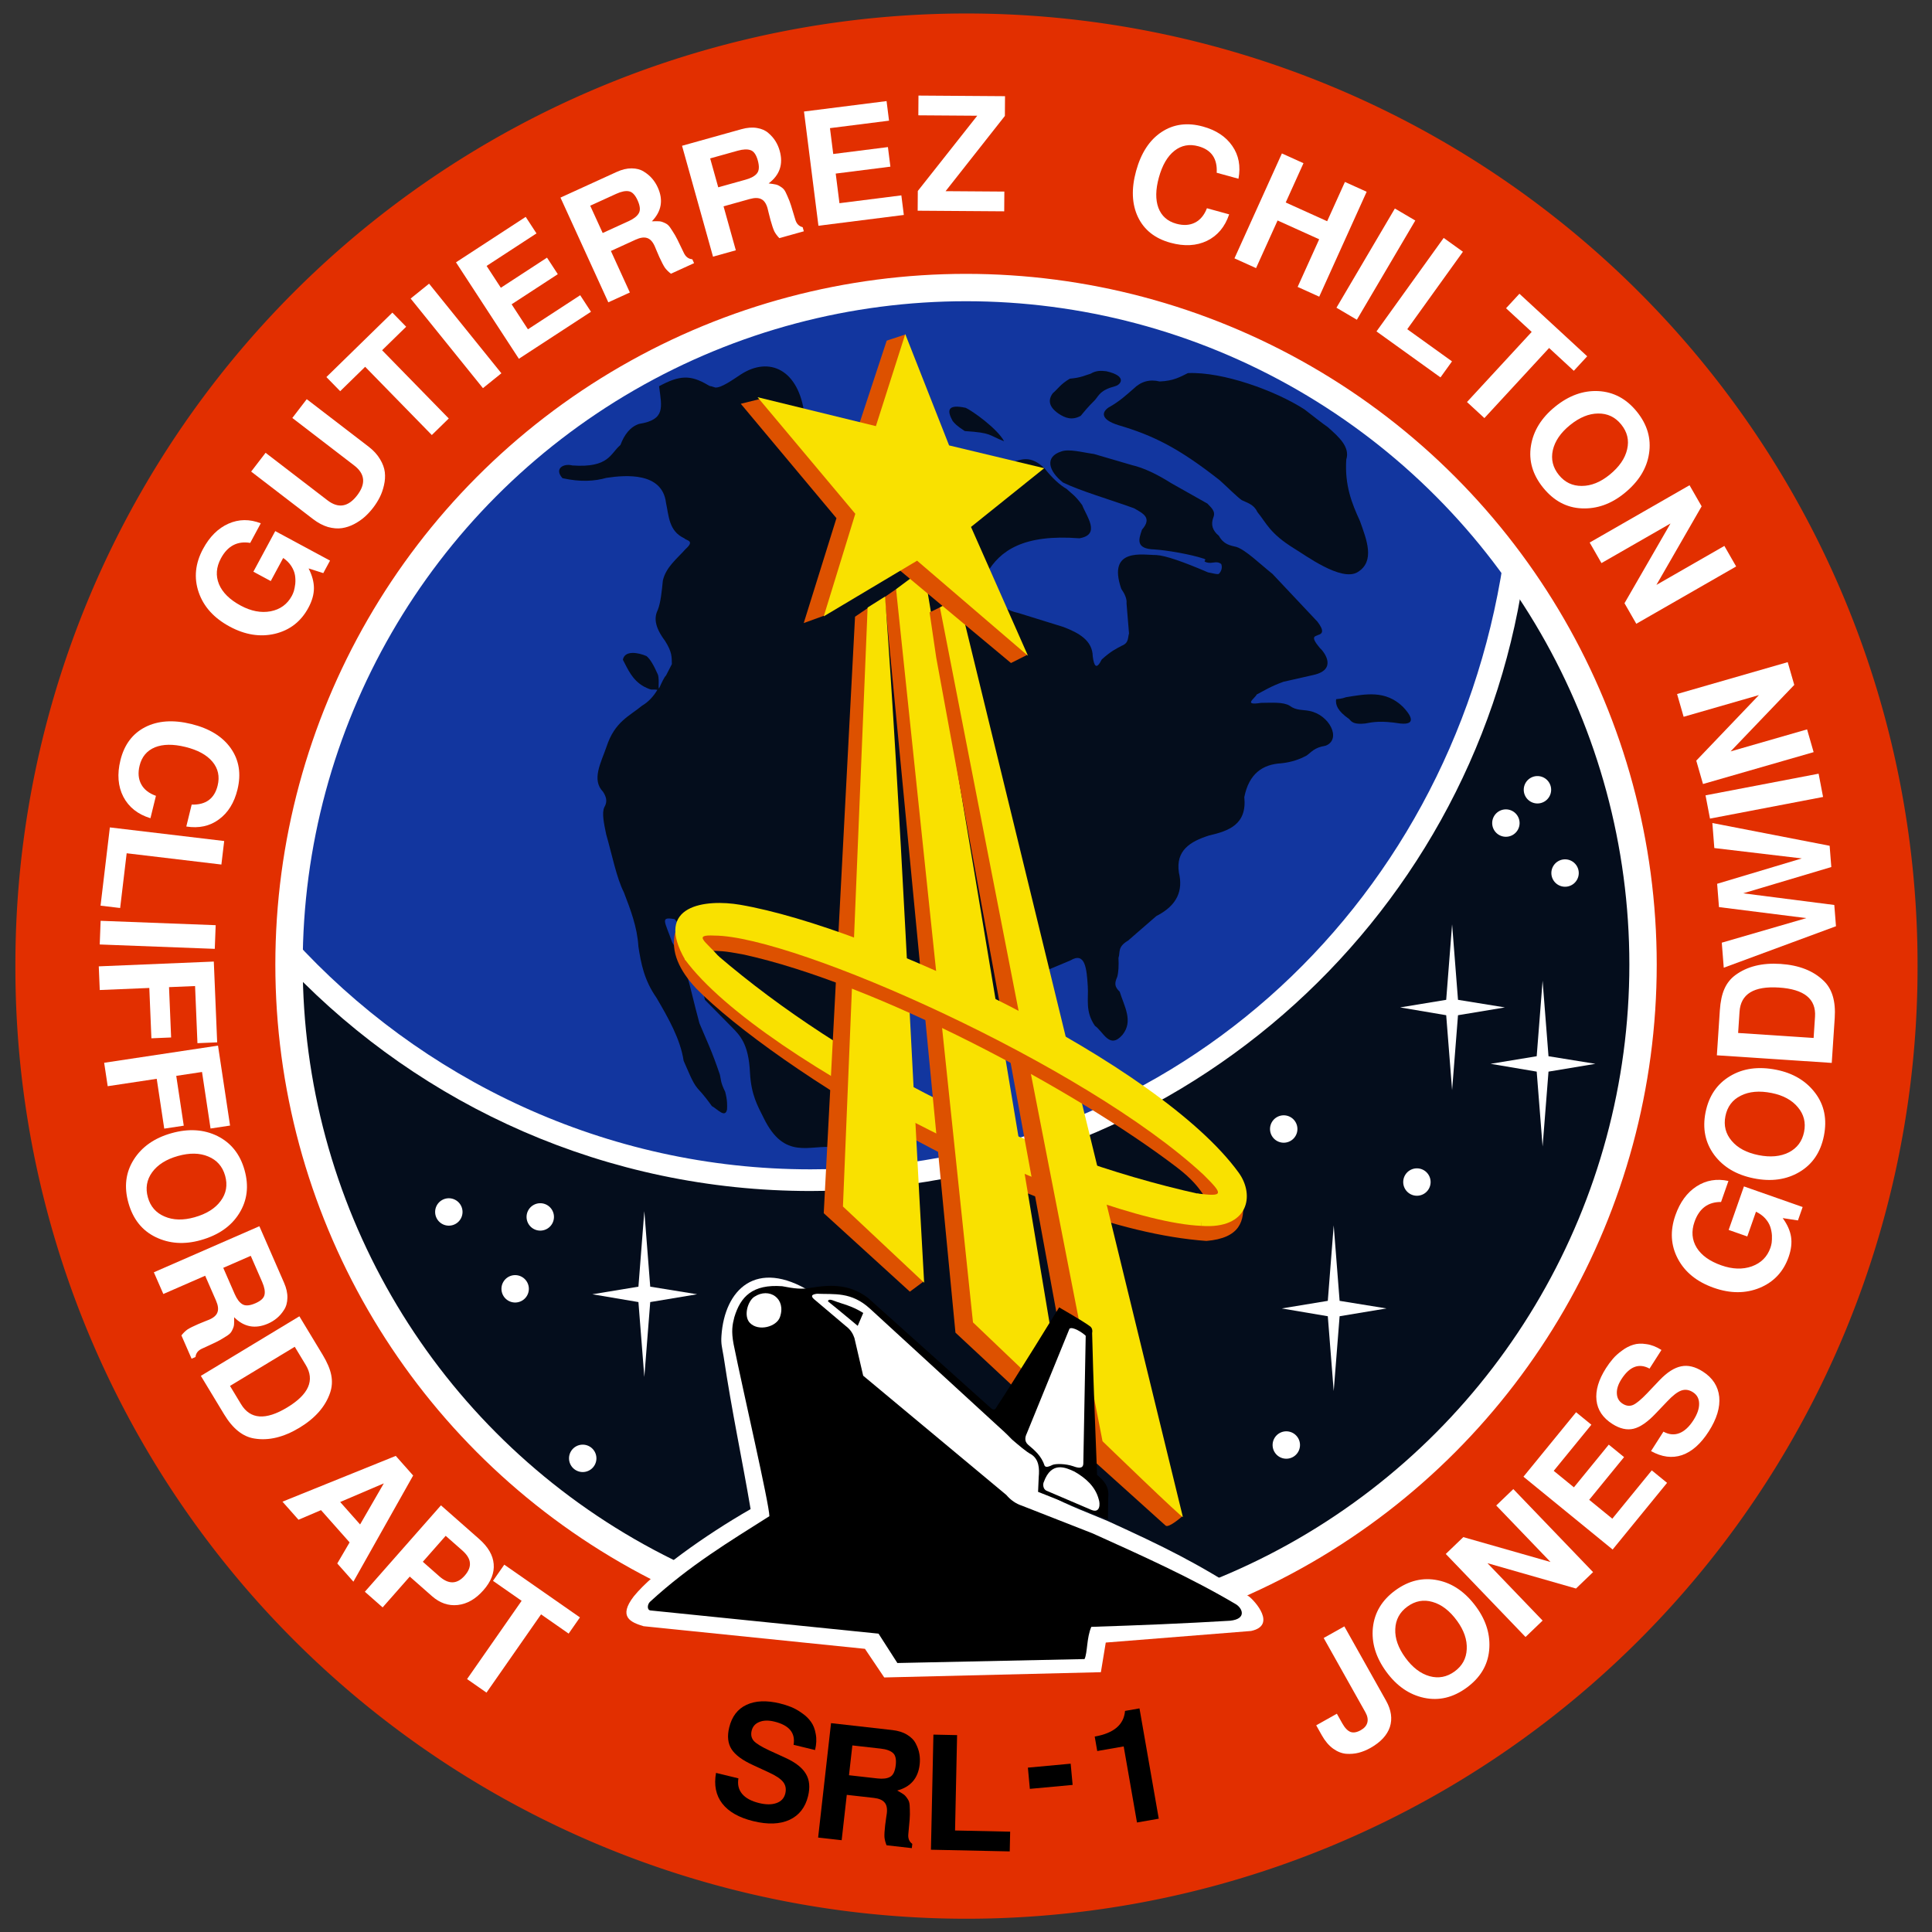
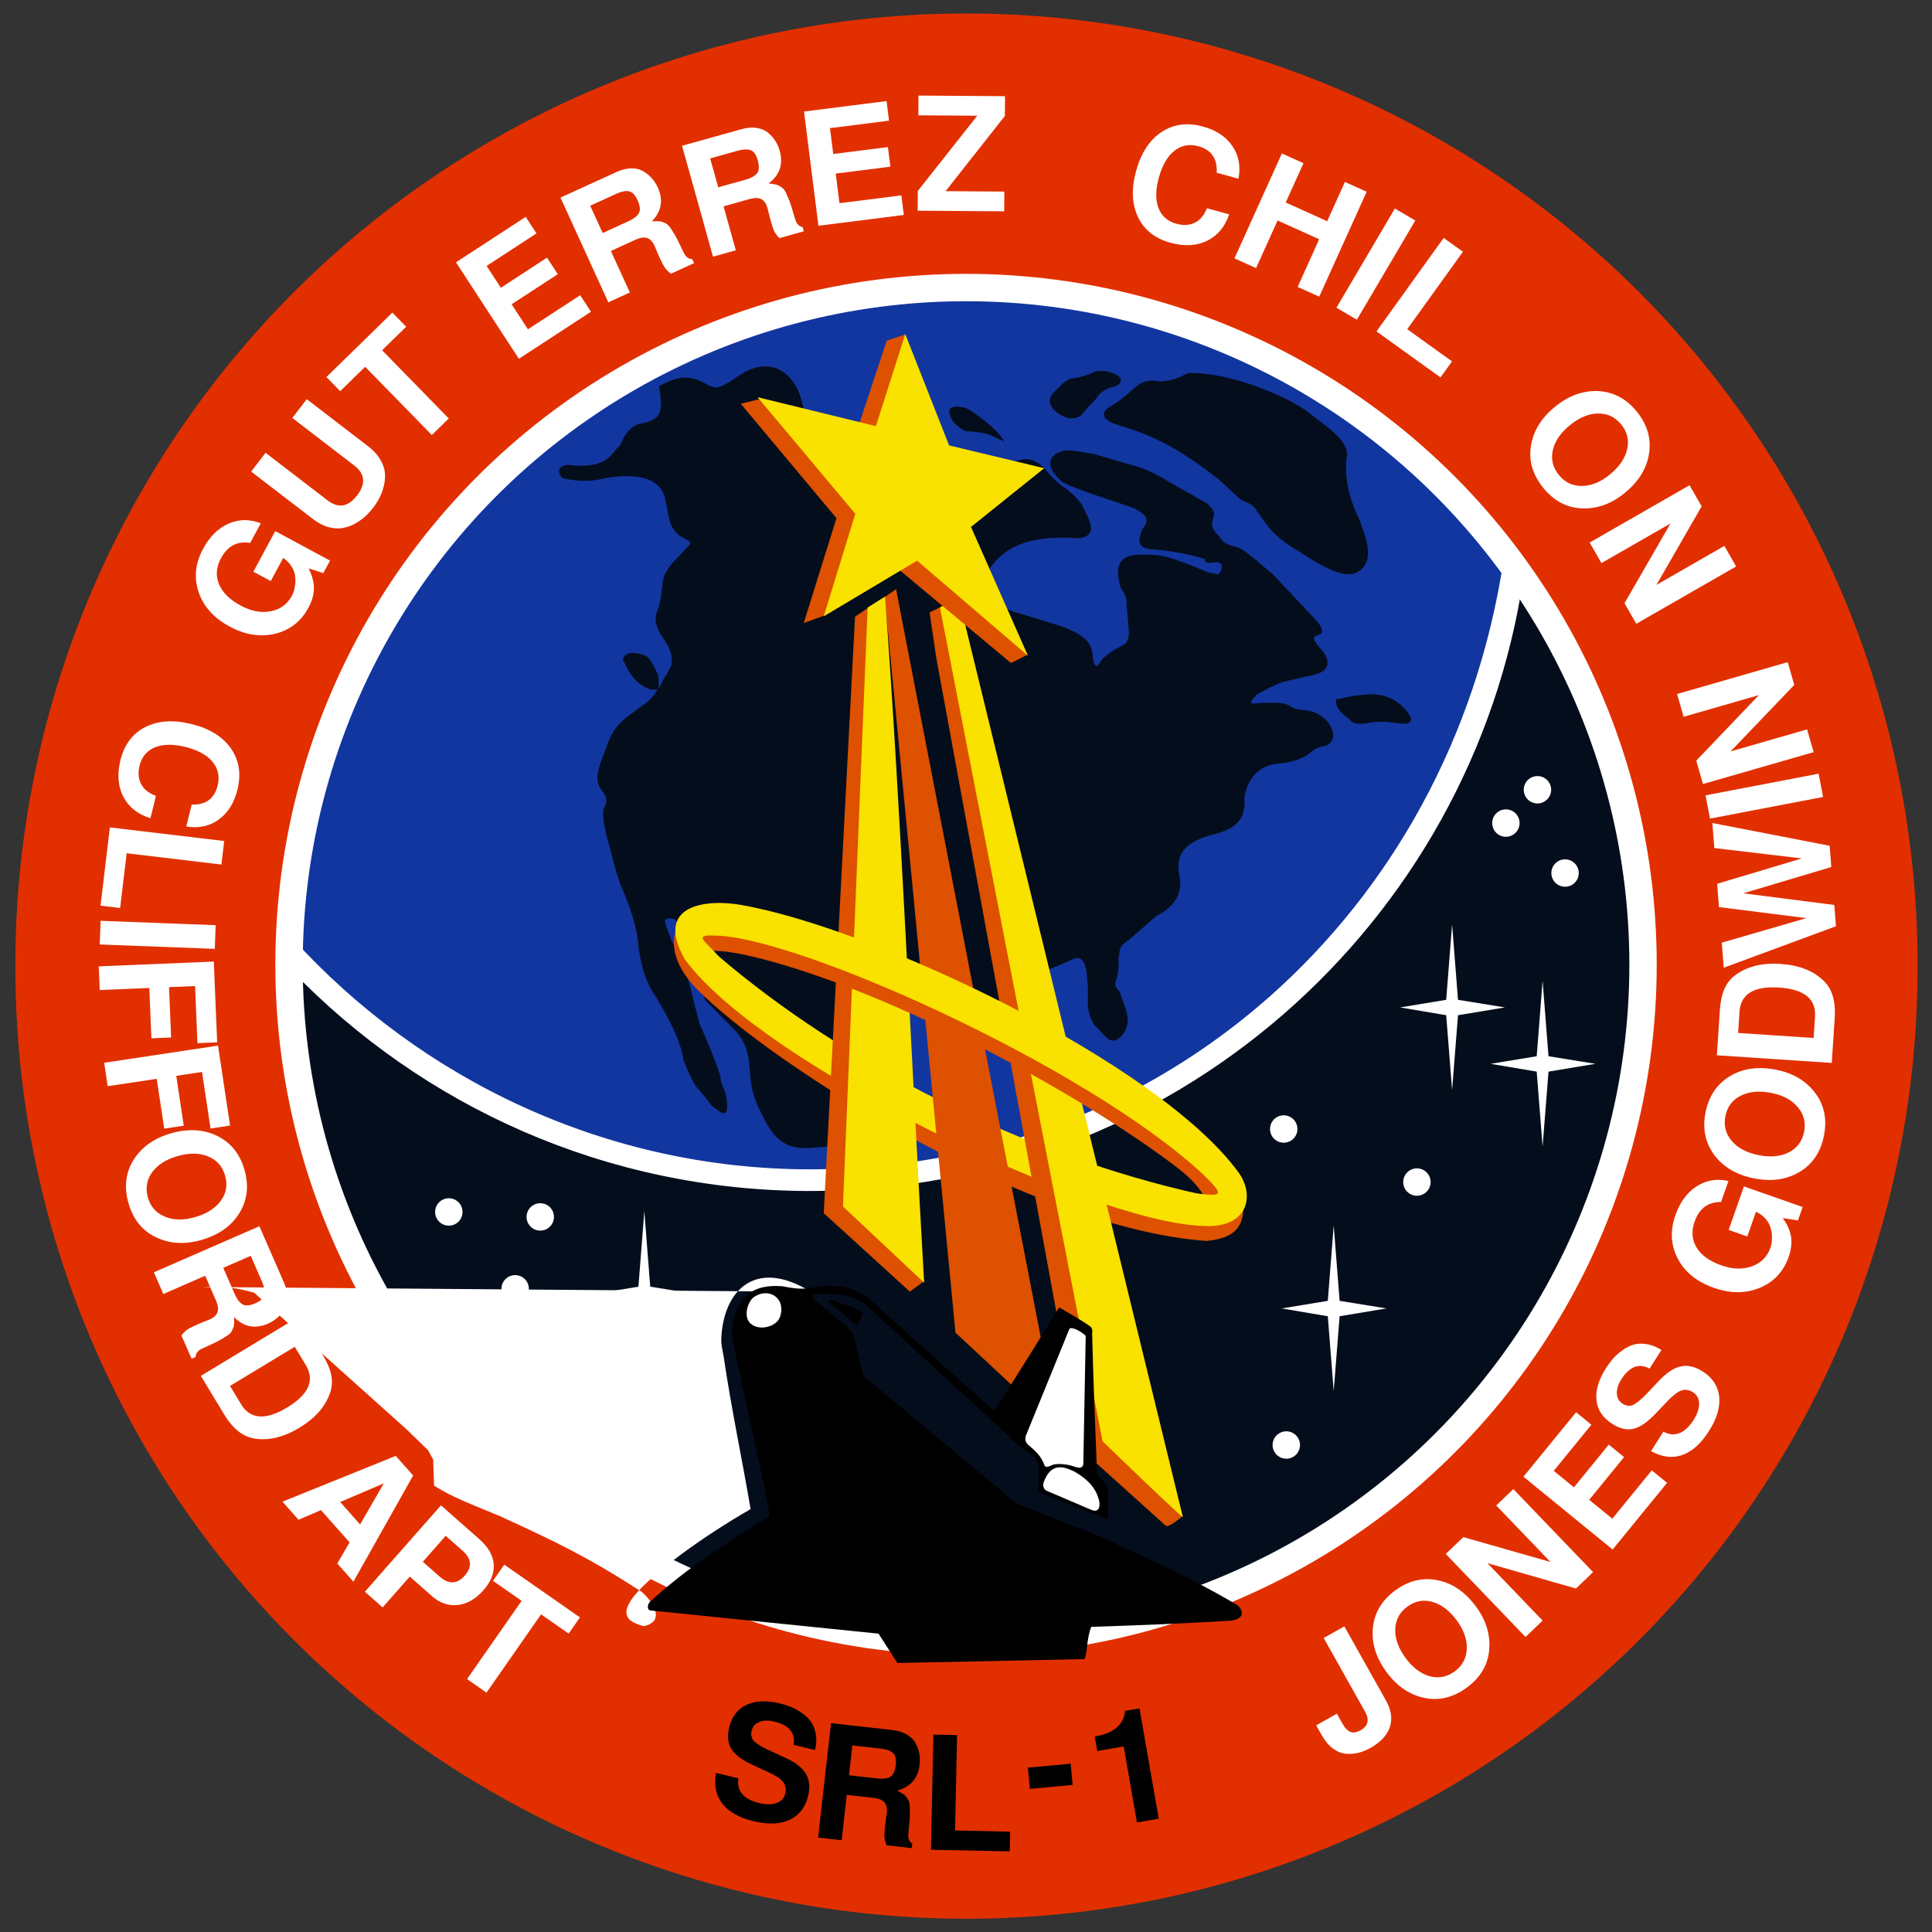
<svg xmlns="http://www.w3.org/2000/svg" xmlns:xlink="http://www.w3.org/1999/xlink" id="svg2" height="1200" width="1200" version="1.1">
  <rect width="100%" height="100%" fill="#333333" stroke="none" />
  <title id="title1557">STS-59 crew insignia</title>
  <g style="display:inline;stroke:none" id="layer2" transform="matrix(1.078,0,0,1.078,227.698,55.56)">
    <path transform="matrix(1.426,0,0,1.426,-157.536,-223.482)" style="fill:#e22f00;fill-opacity:1;stroke:none;stroke-width:0.561;stroke-linecap:butt;stroke-linejoin:round;stroke-miterlimit:4;stroke-dasharray:none;stroke-dashoffset:0;stroke-opacity:1" id="path4179" d="m 737.143,510.934 a 384.286,384.286 0 1 1 -768.571,0 384.286,384.286 0 1 1 768.571,0 z" />
    <path style="fill:#040d1c;fill-opacity:1;fill-rule:evenodd;stroke:none" id="path3910" transform="translate(-234.636,-70.845)" d="m 971.429,573.557 a 391.429,391.429 0 1 1 -782.857,0 391.429,391.429 0 1 1 782.857,0 z" />
    <path style="fill:#12369f;fill-opacity:1;fill-rule:evenodd;stroke:none;stroke-opacity:1" id="path3908" transform="translate(-228.921,-67.988)" d="M 886.914,346.373 C 823.108,724.681 396.408,784.044 183.848,564.566 191.739,234.963 638.263,11.649 886.914,346.373 Z" />
    <path style="fill:#040d1c;fill-opacity:1;stroke:none" id="path4251" d="m 401.25,226.469 c -8.375,-6.654 -10.631,-14.738 -1.071,-17.857 4.493,-1.703 12.26,0.522 18.929,1.429 l 21.964,6.429 c 6.541,1.534 14.055,5.014 22.5,10.357 l 20.893,11.786 c 2.1,2.315 4.927,4.358 3.393,8.036 -1.493,3.978 -0.531,7.51 3.214,10.536 2.755,5.015 6.502,5.564 10.179,6.429 5.411,1.819 13.588,9.859 20.714,15.536 l 25.893,27.5 c 4.115,5.414 2.845,6.981 0.357,7.679 -1.596,0.902 -4.764,0.527 0.893,7.321 3.098,2.82 10.115,12.673 -3.571,15.714 l -17.321,3.929 c -7.629,2.799 -10.795,4.96 -15.357,7.321 -0.918,2.191 -8.253,6.521 2.5,4.821 6.044,-0.032 12.642,-0.618 16.429,1.607 3.81,2.919 7.619,2.241 11.429,3.036 11.637,2.264 18.599,16.297 9.464,20 -6.912,1.189 -8.106,3.648 -11.071,5.714 -3.897,2.078 -8.379,3.806 -14.643,4.464 -10.781,0.616 -18.552,6.011 -21.25,19.464 1.604,15.771 -8.853,19.48 -20.357,22.143 -10.784,3.432 -19.27,8.566 -17.321,21.429 2.4,10.074 -0.696,18.73 -13.036,25 l -16.25,14.107 c -6.295,3.704 -4.402,6.726 -5.536,10 0.218,4.544 0.019,8.253 -0.714,10.893 -1.579,3.607 -1.692,5.604 1.429,8.571 2.571,8.376 7.977,16.893 1.607,24.821 -7.518,8.633 -10.959,-1.754 -15.893,-5.179 -5.71,-8.283 -3.63,-15.268 -4.107,-22.679 -0.652,-10.205 -1.434,-20.157 -10,-15 l -14.464,6.071 -14.643,25.893 -75.714,-24.286 -31.429,100 c -13.808,-1.735 -28.471,7.872 -40.536,-16.964 -3.439,-6.915 -7.175,-13.184 -7.857,-26.071 -0.769,-16.607 -5.805,-21.479 -10.545,-26.294 l -15.401,-15.623 c 0,0 -8.191,-36.216 -17.445,-46.494 -8.602,-1.527 -5.748,0.996 -1.415,13.411 8.751,13.677 9.165,22.537 15.699,46.606 3.782,9.076 7.132,15.776 11.786,29.643 0.687,2.819 0.187,3.976 3.036,9.821 1.287,4.942 1.179,7.561 1.071,10.179 -1.091,5.186 -5.49,-0.209 -8.75,-1.964 -2.116,-2.927 -4.238,-5.857 -8.214,-10.179 -3.037,-3.507 -5.437,-10.194 -8.036,-15.893 -1.896,-12.447 -8.683,-24.449 -15.714,-36.429 -7.088,-10.124 -8.875,-19.807 -10.357,-29.464 -0.645,-11.032 -4.488,-21.15 -8.393,-31.25 -4.153,-8.09 -6.876,-21.9 -10.179,-33.393 -1.249,-6.071 -2.6,-12.243 -1.071,-15.536 2.114,-3.564 0.929,-6.304 -0.714,-8.929 -6.763,-6.945 -1.217,-16.688 1.964,-25.893 4.743,-14.573 13.13,-17.609 20.536,-23.75 3.629,-2.103 6.642,-5.446 8.793,-9.092 -3.765,-0.701 -2.215,0.921 -7.9,-1.979 -6.624,-3.801 -8.99,-9.731 -11.964,-15.357 0.952,-5.52 8.685,-4.274 13.571,-2.143 2.202,1.664 4.405,5.733 6.607,10.714 1.09,3.303 -0.328,10.286 1.079,7.041 0.787,-1.814 2.746,-5.974 3.564,-6.505 l 3.393,-6.607 c -0.126,-4.081 0.262,-6.723 -3.929,-13.393 -6.402,-8.529 -6.215,-13.762 -4.107,-18.036 1.571,-4.048 2.216,-10.413 2.857,-16.786 1.855,-7.79 8.1,-12.446 13.036,-18.036 5.564,-4.984 0.689,-4.749 -0.714,-6.25 -8.905,-4.148 -8.863,-12.771 -10.536,-20.536 -2.17,-17.54 -22.973,-16.004 -34.286,-14.286 -6.819,1.897 -14.745,2.549 -25.357,0.179 -4.899,-5.423 0.491,-8.674 5.714,-7.321 21.23,1.489 21.822,-6.9 27.679,-11.786 2.266,-6.006 5.596,-10.416 10.714,-12.143 15.286,-2.491 13.148,-9.338 11.565,-21.732 11.764,-6.351 18.052,-6.639 27.979,-0.78 2.45,1.392 0,0 4.367,1.528 3.412,0.312 9.634,-4.166 14.791,-7.554 16.404,-10.626 33.433,-2.788 36.655,23.359 l 118.571,27.679 c 5.92,-1.952 11.603,-4.947 19.821,3.214 4.226,5.33 8.452,9.312 12.679,11.786 2.782,2.643 4.85,3.618 8.929,9.286 2.455,6.439 10.899,17.018 -1.607,19.107 -32.278,-2.464 -45.71,7.033 -53.393,20.179 5.338,7.955 2.742,19.547 18.214,22.857 l 25.893,8.036 c 9.11,3.472 16.801,7.841 16.964,16.964 0.732,5.568 2.079,8.058 5.179,1.786 5.452,-4.919 8.26,-6.135 11.429,-7.857 4.298,-1.664 3.493,-4.603 4.286,-7.143 l -1.429,-17.321 c 0.29,-2.537 -0.949,-5.38 -3.036,-8.393 -8.293,-24.039 12.883,-19.395 20.179,-19.464 5.374,0.289 15.884,4.002 29.821,10 1.868,0.259 5.698,1.459 6.321,0.771 2.609,-2.88 1.245,-5.621 1.245,-5.621 -3.035,-2.197 -5.056,0.195 -8.603,-0.975 -2.566,-0.855 1.078,-1.273 -1.429,-2.089 -8.127,-2.647 -21.551,-4.877 -28.427,-5.3 -11.104,-0.383 -9.035,-5.94 -7.143,-11.429 6.153,-6.995 0.252,-9.469 -4.643,-12.321 -13.631,-4.94 -30.709,-9.881 -40.893,-14.821 z" />
    <path style="fill:#dd5100;fill-opacity:1;stroke:none" id="path3814" d="m 177.787,485.667 c -2.706,11.294 2.468,21.982 12.122,32.325 44.764,45.357 192.91,138.259 293.954,145.462 19.444,-1.6 22.29,-11.499 20.961,-23.486 L 433.961,639.43 199.643,512.362 Z" />
    <g style="stroke:none" id="g3928" transform="translate(-7.071,-7.071)">
      <path style="font-style:normal;font-variant:normal;font-weight:bold;font-stretch:normal;font-size:91px;line-height:125%;font-family:FreeSans;-inkscape-font-specification:'FreeSans Bold';text-align:center;letter-spacing:0px;word-spacing:0px;text-anchor:middle;fill:#ffffff;fill-opacity:1;stroke:none" id="path3876" d="m -59.976,268.343 c -7.4,-1.23 -13.027,1.734 -16.883,8.891 -2.733,5.074 -3.102,10.044 -1.106,14.909 2.025,4.812 6.189,8.915 12.491,12.31 5.982,3.222 11.73,4.32 17.244,3.294 5.543,-1.08 9.624,-4.05 12.242,-8.91 0.403,-0.748 0.783,-1.645 1.141,-2.693 0.333,-1.13 0.606,-2.533 0.82,-4.209 0.161,-1.705 0.103,-3.39 -0.172,-5.054 -0.275,-1.664 -0.969,-3.382 -2.082,-5.153 -1.167,-1.8 -2.734,-3.368 -4.702,-4.703 l -7.164,13.299 -10.014,-5.394 12.602,-23.394 31.566,17.003 -3.884,7.21 -8.468,-2.701 c 2.05,3.998 3.074,7.789 3.074,11.372 -5.94e-4,3.583 -1.065,7.351 -3.194,11.303 -4.258,7.905 -10.667,12.894 -19.226,14.968 -8.53,2.02 -17.229,0.642 -26.095,-4.134 -9.08,-4.891 -15.041,-11.478 -17.883,-19.762 -2.842,-8.284 -2.004,-16.619 2.512,-25.004 3.798,-7.05 8.682,-11.896 14.652,-14.537 5.971,-2.641 12.175,-2.71 18.613,-0.207 l -6.085,11.296" />
      <path style="font-style:normal;font-variant:normal;font-weight:bold;font-stretch:normal;font-size:91px;line-height:125%;font-family:FreeSans;-inkscape-font-specification:'FreeSans Bold';text-align:center;letter-spacing:0px;word-spacing:0px;text-anchor:middle;fill:#ffffff;fill-opacity:1;stroke:none" id="path3878" d="m 14.615,242.111 c -1.03,2.039 -2.284,4.021 -3.762,5.946 -1.478,1.925 -3.087,3.672 -4.828,5.242 -1.704,1.522 -3.728,2.913 -6.072,4.172 -2.307,1.212 -4.67,1.998 -7.089,2.359 -2.419,0.361 -5.086,0.149 -8.001,-0.637 -2.927,-0.87 -5.809,-2.395 -8.648,-4.575 l -35.656,-27.377 8.313,-10.827 35.656,27.377 c 6.255,4.803 11.951,3.86 17.086,-2.828 5.136,-6.688 4.576,-12.434 -1.68,-17.237 l -35.656,-27.377 8.313,-10.827 35.656,27.377 c 2.839,2.18 5.038,4.595 6.598,7.246 1.548,2.566 2.461,5.064 2.736,7.493 0.276,2.43 0.108,4.94 -0.504,7.53 -0.575,2.542 -1.396,4.856 -2.463,6.943" />
      <path style="font-style:normal;font-variant:normal;font-weight:bold;font-stretch:normal;font-size:91px;line-height:125%;font-family:FreeSans;-inkscape-font-specification:'FreeSans Bold';text-align:center;letter-spacing:0px;word-spacing:0px;text-anchor:middle;fill:#ffffff;fill-opacity:1;stroke:none" id="path3880" d="m 16.007,157.331 38.408,39.317 -9.764,9.538 -38.408,-39.317 -14.386,14.053 -7.949,-8.137 38.016,-37.136 7.949,8.137 -13.865,13.545" />
-       <path style="font-style:normal;font-variant:normal;font-weight:bold;font-stretch:normal;font-size:91px;line-height:125%;font-family:FreeSans;-inkscape-font-specification:'FreeSans Bold';text-align:center;letter-spacing:0px;word-spacing:0px;text-anchor:middle;fill:#ffffff;fill-opacity:1;stroke:none" id="path3882" d="m 43.074,118.975 41.659,51.628 -10.623,8.572 -41.659,-51.628 10.623,-8.572" />
      <path style="font-style:normal;font-variant:normal;font-weight:bold;font-stretch:normal;font-size:91px;line-height:125%;font-family:FreeSans;-inkscape-font-specification:'FreeSans Bold';text-align:center;letter-spacing:0px;word-spacing:0px;text-anchor:middle;fill:#ffffff;fill-opacity:1;stroke:none" id="path3884" d="m 90.637,130.858 9.395,14.406 30.109,-19.634 6.213,9.528 -41.542,27.09 -36.237,-55.568 40.17,-26.196 6.213,9.528 -28.737,18.74 8.202,12.577 26.602,-17.348 6.213,9.528 -26.602,17.348" />
      <path style="font-style:normal;font-variant:normal;font-weight:bold;font-stretch:normal;font-size:91px;line-height:125%;font-family:FreeSans;-inkscape-font-specification:'FreeSans Bold';text-align:center;letter-spacing:0px;word-spacing:0px;text-anchor:middle;fill:#ffffff;fill-opacity:1;stroke:none" id="path3886" d="m 175.798,103.762 c -0.756,-1.655 -1.321,-2.965 -1.694,-3.928 -0.373,-0.963 -0.724,-1.804 -1.051,-2.521 -1.159,-2.538 -2.598,-4.082 -4.316,-4.631 -1.743,-0.604 -3.967,-0.289 -6.671,0.946 l -14.237,6.503 10.926,23.922 -12.416,5.671 -27.56,-60.343 32.365,-14.782 c 3.09,-1.411 5.979,-2.097 8.665,-2.057 2.741,0.015 5.055,0.626 6.94,1.833 1.94,1.181 3.562,2.542 4.865,4.081 1.278,1.484 2.345,3.164 3.202,5.04 3.327,7.284 2.201,13.801 -3.376,19.55 1.767,-0.073 3.098,-0.081 3.992,-0.022 0.869,0.004 1.851,0.255 2.946,0.755 1.151,0.475 1.987,0.993 2.511,1.554 0.578,0.536 1.381,1.637 2.408,3.302 1.082,1.64 2.042,3.303 2.878,4.988 0.836,1.686 2.051,4.199 3.644,7.54 1.059,2.318 2.698,3.57 4.917,3.757 l 1.021,2.235 -13.327,6.087 c -1.428,-1.082 -2.582,-2.222 -3.463,-3.42 -0.826,-1.224 -1.881,-3.243 -3.167,-6.057 M 163.192,70.903 c -1.411,-3.09 -3.061,-4.804 -4.95,-5.142 -1.914,-0.393 -4.36,0.091 -7.34,1.452 l -14.982,6.843 7.183,15.727 14.982,-6.843 c 2.925,-1.336 4.865,-2.856 5.821,-4.559 1.011,-1.729 0.773,-4.221 -0.714,-7.477" />
      <path style="font-style:normal;font-variant:normal;font-weight:bold;font-stretch:normal;font-size:91px;line-height:125%;font-family:FreeSans;-inkscape-font-specification:'FreeSans Bold';text-align:center;letter-spacing:0px;word-spacing:0px;text-anchor:middle;fill:#ffffff;fill-opacity:1;stroke:none" id="path3888" d="m 239.807,82.353 c -0.49,-1.753 -0.844,-3.134 -1.063,-4.144 -0.219,-1.01 -0.435,-1.894 -0.647,-2.654 -0.751,-2.688 -1.932,-4.436 -3.544,-5.246 -1.628,-0.868 -3.874,-0.902 -6.737,-0.102 l -15.075,4.211 7.075,25.329 -13.147,3.672 -17.847,-63.893 34.269,-9.572 c 3.272,-0.914 6.232,-1.142 8.879,-0.685 2.706,0.441 4.896,1.404 6.57,2.889 1.733,1.469 3.123,3.064 4.172,4.787 1.032,1.665 1.825,3.49 2.38,5.477 2.154,7.713 0.03,13.975 -6.374,18.787 1.757,0.202 3.073,0.402 3.946,0.598 0.857,0.138 1.788,0.54 2.793,1.204 1.063,0.648 1.809,1.29 2.239,1.926 0.488,0.62 1.11,1.832 1.866,3.636 0.814,1.788 1.504,3.58 2.068,5.375 0.564,1.795 1.373,4.467 2.428,8.014 0.685,2.454 2.11,3.946 4.274,4.475 l 0.661,2.366 -14.111,3.941 c -1.242,-1.291 -2.206,-2.596 -2.889,-3.917 -0.625,-1.337 -1.354,-3.496 -2.187,-6.475 m -7.346,-34.419 c -0.914,-3.272 -2.277,-5.222 -4.09,-5.849 -1.829,-0.686 -4.322,-0.588 -7.477,0.293 l -15.864,4.431 4.651,16.653 15.864,-4.431 c 3.097,-0.865 5.25,-2.065 6.459,-3.599 1.267,-1.551 1.42,-4.05 0.457,-7.497" />
      <path style="font-style:normal;font-variant:normal;font-weight:bold;font-stretch:normal;font-size:91px;line-height:125%;font-family:FreeSans;-inkscape-font-specification:'FreeSans Bold';text-align:center;letter-spacing:0px;word-spacing:0px;text-anchor:middle;fill:#ffffff;fill-opacity:1;stroke:none" id="path3890" d="m 277.366,55.543 2.158,17.063 35.661,-4.509 1.427,11.285 -49.203,6.221 -8.322,-65.815 47.578,-6.016 1.427,11.285 -34.036,4.304 1.884,14.896 31.508,-3.984 1.427,11.285 -31.508,3.984" />
      <path style="font-style:normal;font-variant:normal;font-weight:bold;font-stretch:normal;font-size:91px;line-height:125%;font-family:FreeSans;-inkscape-font-specification:'FreeSans Bold';text-align:center;letter-spacing:0px;word-spacing:0px;text-anchor:middle;fill:#ffffff;fill-opacity:1;stroke:none" id="path3892" d="m 374.917,10.949 -0.08,11.375 -34.156,43.351 33.851,0.237 -0.08,11.375 -49.867,-0.349 0.08,-11.375 34.247,-43.351 -33.942,-0.237 0.08,-11.375 49.867,0.349" />
    </g>
    <g style="stroke:none" id="g3939" transform="translate(4.041,-10.102)">
      <path style="font-style:normal;font-variant:normal;font-weight:bold;font-stretch:normal;font-size:91px;line-height:125%;font-family:FreeSans;-inkscape-font-specification:'FreeSans Bold';text-align:center;letter-spacing:0px;word-spacing:0px;text-anchor:middle;fill:#ffffff;fill-opacity:1;stroke:none" id="path3894" d="m 485.766,58.098 c 0.471,-8.113 -3.037,-13.2 -10.524,-15.26 -5.206,-1.432 -9.818,-0.562 -13.837,2.61 -4.019,3.173 -7.003,8.298 -8.95,15.375 -1.915,6.961 -2.009,12.787 -0.279,17.478 1.788,4.708 5.226,7.762 10.315,9.162 4.094,1.127 7.676,0.917 10.744,-0.63 3.068,-1.547 5.371,-4.311 6.907,-8.293 l 12.81,3.525 c -2.421,7.199 -6.684,12.287 -12.789,15.263 -6.088,2.918 -13.11,3.282 -21.065,1.093 -8.891,-2.447 -15.118,-7.369 -18.682,-14.768 -3.548,-7.457 -3.906,-16.333 -1.073,-26.628 2.849,-10.353 7.735,-17.818 14.657,-22.394 6.922,-4.576 14.887,-5.625 23.895,-3.146 7.545,2.076 13.161,5.793 16.847,11.148 3.744,5.372 4.935,11.677 3.572,18.916 l -12.547,-3.453" />
      <path style="font-style:normal;font-variant:normal;font-weight:bold;font-stretch:normal;font-size:91px;line-height:125%;font-family:FreeSans;-inkscape-font-specification:'FreeSans Bold';text-align:center;letter-spacing:0px;word-spacing:0px;text-anchor:middle;fill:#ffffff;fill-opacity:1;stroke:none" id="path3896" d="m 544.816,96.43 -23.964,-10.834 -12.408,27.446 -12.438,-5.623 27.328,-60.449 12.438,5.623 -10.234,22.637 23.881,10.796 10.234,-22.637 12.521,5.661 -27.328,60.449 -12.438,-5.623 12.408,-27.446" />
      <path style="font-style:normal;font-variant:normal;font-weight:bold;font-stretch:normal;font-size:91px;line-height:125%;font-family:FreeSans;-inkscape-font-specification:'FreeSans Bold';text-align:center;letter-spacing:0px;word-spacing:0px;text-anchor:middle;fill:#ffffff;fill-opacity:1;stroke:none" id="path3898" d="m 600.19,85.623 -33.662,57.164 -11.762,-6.926 33.662,-57.164 11.762,6.926" />
      <path style="font-style:normal;font-variant:normal;font-weight:bold;font-stretch:normal;font-size:91px;line-height:125%;font-family:FreeSans;-inkscape-font-specification:'FreeSans Bold';text-align:center;letter-spacing:0px;word-spacing:0px;text-anchor:middle;fill:#ffffff;fill-opacity:1;stroke:none" id="path3900" d="m 627.64,103.608 -32.078,44.632 25.789,18.535 -6.639,9.237 -36.873,-26.501 38.716,-53.869 11.084,7.966" />
-       <path style="font-style:normal;font-variant:normal;font-weight:bold;font-stretch:normal;font-size:91px;line-height:125%;font-family:FreeSans;-inkscape-font-specification:'FreeSans Bold';text-align:center;letter-spacing:0px;word-spacing:0px;text-anchor:middle;fill:#ffffff;fill-opacity:1;stroke:none" id="path3902" d="m 677.288,159.068 -37.278,40.391 -10.031,-9.258 37.278,-40.391 -14.779,-13.64 7.715,-8.359 39.053,36.043 -7.715,8.359 -14.244,-13.146" />
      <path style="font-style:normal;font-variant:normal;font-weight:bold;font-stretch:normal;font-size:91px;line-height:125%;font-family:FreeSans;-inkscape-font-specification:'FreeSans Bold';text-align:center;letter-spacing:0px;word-spacing:0px;text-anchor:middle;fill:#ffffff;fill-opacity:1;stroke:none" id="path3904" d="m 666.829,215.43 c 1.372,-8.612 6.016,-16.129 13.931,-22.55 7.915,-6.421 16.228,-9.415 24.938,-8.981 8.748,0.481 16.123,4.419 22.123,11.816 6.039,7.444 8.391,15.496 7.057,24.155 -1.287,8.621 -6.029,16.257 -14.227,22.907 -7.632,6.192 -15.827,9.09 -24.585,8.695 -8.672,-0.386 -16.066,-4.349 -22.181,-11.887 -6.077,-7.491 -8.429,-15.543 -7.057,-24.155 m 52.004,-12.306 c -3.478,-4.287 -7.917,-6.389 -13.317,-6.305 -5.353,0.046 -10.738,2.267 -16.156,6.662 -5.418,4.395 -8.725,9.226 -9.921,14.493 -1.149,5.228 0.016,9.986 3.494,14.274 3.44,4.24 7.836,6.337 13.189,6.291 5.391,0.001 10.725,-2.139 16.002,-6.419 5.559,-4.51 8.937,-9.398 10.133,-14.665 1.234,-5.22 0.093,-9.996 -3.423,-14.331" />
      <path style="font-style:normal;font-variant:normal;font-weight:bold;font-stretch:normal;font-size:91px;line-height:125%;font-family:FreeSans;-inkscape-font-specification:'FreeSans Bold';text-align:center;letter-spacing:0px;word-spacing:0px;text-anchor:middle;fill:#ffffff;fill-opacity:1;stroke:none" id="path3906" d="m 720.732,306.129 26.507,-45.955 -39.779,22.829 -6.794,-11.839 57.537,-33.021 6.976,12.155 -26.056,45.276 39.147,-22.467 6.794,11.839 -57.537,33.021 -6.794,-11.839" />
    </g>
    <path style="fill:#ffffff;fill-opacity:1;stroke:none;stroke-width:1.078" id="path4148" d="m 55.273,646.764 a 7.889,7.889 0 1 1 -15.778,0 7.889,7.889 0 1 1 15.778,0 z" />
    <path style="fill:#ffffff;fill-opacity:1;stroke:none" id="path4171" d="m 190.45,694.186 -27.025,-4.377 -3.401,-43.5 -3.401,43.5 -26.552,4.377 26.552,4.495 3.401,43.145 3.401,-43.145 z" />
    <g style="font-style:normal;font-variant:normal;font-weight:bold;font-stretch:normal;font-size:91px;line-height:125%;font-family:FreeSans;-inkscape-font-specification:'FreeSans Bold';text-align:center;letter-spacing:0px;word-spacing:0px;text-anchor:middle;fill:#ffffff;fill-opacity:1;stroke:none" id="text4206">
      <path style="fill:#ffffff;fill-opacity:1;stroke:none" id="path3853" d="m -100.782,412.044 c 8.123,0.242 13.109,-3.408 14.958,-10.95 1.285,-5.244 0.285,-9.83 -2.999,-13.758 -3.285,-3.928 -8.492,-6.766 -15.622,-8.513 -7.012,-1.718 -12.838,-1.647 -17.479,0.213 -4.655,1.92 -7.611,5.443 -8.868,10.569 -1.011,4.125 -0.7,7.699 0.933,10.722 1.633,3.023 4.461,5.247 8.484,6.67 l -3.163,12.904 c -7.264,-2.218 -12.47,-6.335 -15.617,-12.354 -3.088,-6.004 -3.651,-13.012 -1.687,-21.026 2.195,-8.956 6.94,-15.32 14.236,-19.091 7.354,-3.757 16.217,-4.364 26.587,-1.823 10.429,2.556 18.029,7.229 22.798,14.02 4.769,6.79 6.042,14.723 3.818,23.797 -1.863,7.601 -5.419,13.319 -10.669,17.154 -5.264,3.894 -11.533,5.262 -18.808,4.104 l 3.098,-12.639" />
      <path style="fill:#ffffff;fill-opacity:1;stroke:none" id="path3855" d="m -83.662,446.588 -54.579,-6.495 -3.753,31.536 -11.295,-1.344 5.366,-45.091 65.874,7.839 -1.613,13.554" />
      <path style="fill:#ffffff;fill-opacity:1;stroke:none" id="path3857" d="m -87.472,495.169 -66.291,-2.524 0.519,-13.64 66.291,2.524 -0.519,13.64" />
      <path style="fill:#ffffff;fill-opacity:1;stroke:none" id="path3859" d="m -125.195,517.698 -28.549,1.188 -0.568,-13.638 66.282,-2.759 1.938,46.552 -11.365,0.473 -1.37,-32.913 -15.002,0.624 1.207,29.004 -11.365,0.473 -1.207,-29.004" />
      <path style="fill:#ffffff;fill-opacity:1;stroke:none" id="path3861" d="m -120.918,570.043 -28.254,4.262 -2.036,-13.497 65.597,-9.894 6.949,46.071 -11.248,1.697 -4.913,-32.574 -14.847,2.239 4.33,28.704 -11.248,1.697 -4.33,-28.704" />
      <path style="fill:#ffffff;fill-opacity:1;stroke:none" id="path3863" d="m -134.133,616.561 c 4.672,-7.364 11.914,-12.426 21.725,-15.185 9.811,-2.759 18.63,-2.215 26.456,1.634 7.842,3.907 13.053,10.445 15.631,19.614 2.595,9.227 1.565,17.552 -3.091,24.975 -4.597,7.406 -11.977,12.538 -22.138,15.396 -9.461,2.661 -18.133,2.075 -26.018,-1.757 -7.809,-3.791 -13.028,-10.358 -15.656,-19.702 -2.612,-9.286 -1.581,-17.611 3.091,-24.975 m 52.624,9.305 c -1.495,-5.314 -4.738,-9.003 -9.729,-11.065 -4.933,-2.079 -10.758,-2.174 -17.474,-0.285 -6.716,1.889 -11.666,5.014 -14.851,9.376 -3.126,4.345 -3.942,9.175 -2.447,14.49 1.478,5.256 4.684,8.923 9.617,11.002 4.949,2.137 10.695,2.286 17.236,0.446 6.891,-1.938 11.929,-5.088 15.114,-9.45 3.201,-4.303 4.046,-9.142 2.535,-14.514" />
      <path style="fill:#ffffff;fill-opacity:1;stroke:none" id="path3865" d="m -97.111,711.417 c 1.668,-0.728 2.987,-1.271 3.956,-1.628 0.969,-0.357 1.815,-0.694 2.538,-1.009 2.557,-1.117 4.125,-2.53 4.703,-4.238 0.633,-1.733 0.355,-3.962 -0.835,-6.686 l -6.264,-14.344 -24.101,10.525 -5.463,-12.509 60.794,-26.55 14.24,32.607 c 1.36,3.113 1.997,6.013 1.912,8.698 -0.061,2.741 -0.71,5.043 -1.948,6.908 -1.214,1.92 -2.601,3.519 -4.161,4.796 -1.505,1.253 -3.203,2.292 -5.093,3.118 -7.339,3.205 -13.836,1.971 -19.491,-3.702 0.044,1.768 0.029,3.099 -0.044,3.991 -0.018,0.868 -0.286,1.846 -0.804,2.933 -0.494,1.143 -1.026,1.971 -1.596,2.484 -0.546,0.569 -1.66,1.354 -3.342,2.353 -1.658,1.055 -3.336,1.986 -5.035,2.795 -1.699,0.808 -4.232,1.981 -7.599,3.517 -2.335,1.02 -3.614,2.638 -3.838,4.854 l -2.252,0.983 -5.864,-13.426 c 1.106,-1.41 2.265,-2.545 3.478,-3.405 1.237,-0.805 3.273,-1.827 6.109,-3.065 m 33.064,-12.057 c 3.113,-1.36 4.855,-2.981 5.224,-4.863 0.425,-1.907 -0.018,-4.361 -1.329,-7.364 l -6.592,-15.094 -15.845,6.92 6.592,15.094 c 1.287,2.947 2.774,4.912 4.462,5.896 1.712,1.04 4.208,0.843 7.488,-0.589" />
      <path style="fill:#ffffff;fill-opacity:1;stroke:none" id="path3867" d="m -95.497,741.2 56.77,-34.323 13.418,22.194 c 2.636,4.361 4.283,8.257 4.94,11.688 0.688,3.483 0.47,6.876 -0.652,10.178 -2.71,7.948 -8.581,14.652 -17.614,20.114 -9.137,5.524 -17.802,7.608 -25.995,6.252 -6.641,-1.018 -12.457,-5.654 -17.448,-13.909 l -13.418,-22.194 m 16.796,5.796 6.356,10.513 c 5.304,8.774 14.161,9.41 26.569,1.908 12.46,-7.533 16.037,-15.686 10.733,-24.46 l -6.356,-10.513 -37.302,22.552" />
      <path style="fill:#ffffff;fill-opacity:1;stroke:none" id="path3869" d="m -9.786,837.155 -16.481,-18.589 -12.968,5.538 -9.237,-10.418 65.275,-26.374 10.021,11.303 -34.425,61.169 -9.297,-10.486 7.112,-12.143 m 6.036,-10.338 13.671,-23.674 -25.141,10.737 11.47,12.937" />
      <path style="fill:#ffffff;fill-opacity:1;stroke:none" id="path3871" d="M 24.879,856.852 9.239,874.606 -1.003,865.583 42.849,815.805 64.836,835.174 c 5.189,4.572 7.987,9.381 8.392,14.427 0.451,5.087 -1.529,10.133 -5.94,15.141 -4.451,5.053 -9.366,7.879 -14.744,8.477 -5.378,0.598 -10.343,-1.108 -14.895,-5.118 L 24.879,856.852 m 7.519,-8.535 9.56,8.421 c 5.326,4.692 10.175,4.557 14.546,-0.405 2.246,-2.549 3.25,-5.02 3.013,-7.412 -0.192,-2.352 -1.654,-4.731 -4.385,-7.137 l -9.56,-8.421 -13.174,14.954" />
      <path style="fill:#ffffff;fill-opacity:1;stroke:none" id="path3873" d="m 100.52,878.619 -31.434,45.088 -11.197,-7.806 31.434,-45.088 -16.497,-11.502 6.505,-9.331 43.595,30.393 -6.505,9.331 -15.9,-11.085" />
    </g>
    <g style="font-style:normal;font-variant:normal;font-weight:bold;font-stretch:normal;font-size:91px;line-height:125%;font-family:FreeSans;-inkscape-font-specification:'FreeSans Bold';text-align:center;letter-spacing:0px;word-spacing:0px;text-anchor:middle;fill:#ffffff;fill-opacity:1;stroke:none" id="text4219">
      <path style="font-size:91px;fill:#ffffff;fill-opacity:1;stroke:none" id="path3830" d="m 578.291,955.637 c -2.169,1.218 -4.407,2.127 -6.714,2.726 -2.254,0.57 -4.649,0.767 -7.183,0.59 -2.564,-0.23 -5.07,-1.223 -7.518,-2.98 -2.477,-1.809 -4.652,-4.38 -6.523,-7.713 l -3.208,-5.713 11.902,-6.683 3.119,5.554 c 1.485,2.645 3.072,4.293 4.76,4.946 1.659,0.599 3.625,0.26 5.9,-1.017 2.063,-1.158 3.323,-2.631 3.781,-4.419 0.457,-1.788 0.077,-3.766 -1.141,-5.934 l -24.016,-42.767 11.902,-6.683 24.016,42.768 c 3.03,5.396 3.763,10.48 2.2,15.255 -1.593,4.721 -5.352,8.745 -11.276,12.072" />
      <path style="font-size:91px;fill:#ffffff;fill-opacity:1;stroke:none" id="path3832" d="m 609.288,926.709 c -8.53,-1.815 -15.797,-6.841 -21.8,-15.077 -6.004,-8.236 -8.564,-16.692 -7.681,-25.369 0.932,-8.712 5.246,-15.873 12.943,-21.484 7.746,-5.646 15.908,-7.58 24.487,-5.8 8.543,1.73 15.924,6.861 22.142,15.391 5.789,7.942 8.26,16.276 7.413,25.001 -0.834,8.641 -5.172,15.82 -13.016,21.537 -7.795,5.682 -15.957,7.615 -24.487,5.8 M 599.684,874.139 c -4.461,3.252 -6.789,7.577 -6.984,12.974 -0.231,5.348 1.709,10.841 5.818,16.479 4.11,5.638 8.763,9.19 13.961,10.656 5.162,1.417 9.974,0.5 14.435,-2.752 4.412,-3.216 6.734,-7.498 6.964,-12.847 0.28,-5.384 -1.582,-10.821 -5.584,-16.312 -4.217,-5.785 -8.924,-9.41 -14.122,-10.877 -5.149,-1.502 -9.978,-0.609 -14.489,2.678" />
      <path style="font-size:91px;fill:#ffffff;fill-opacity:1;stroke:none" id="path3834" d="m 696.824,863.732 -51.001,-14.606 31.772,33.077 -9.844,9.456 -45.955,-47.843 10.107,-9.708 50.234,14.334 -31.267,-32.552 9.844,-9.456 45.955,47.843 -9.844,9.456" />
      <path style="font-size:91px;fill:#ffffff;fill-opacity:1;stroke:none" id="path3836" d="m 704.436,812.615 13.323,10.877 22.733,-27.844 8.811,7.194 -31.365,38.417 -51.387,-41.955 30.33,-37.148 8.811,7.194 -21.697,26.575 11.631,9.496 20.085,-24.601 8.811,7.194 -20.085,24.601" />
      <path style="font-size:91px;fill:#ffffff;fill-opacity:1;stroke:none" id="path3838" d="m 746.065,726.287 -6.858,10.736 c -6.09,-3.314 -11.502,-1.265 -16.238,6.149 -1.894,2.965 -2.757,5.725 -2.59,8.28 0.117,2.522 1.223,4.453 3.319,5.792 2.045,1.306 4.052,1.545 6.022,0.715 1.919,-0.862 4.593,-3.077 8.024,-6.644 l 7.272,-7.665 c 4.321,-4.51 8.46,-7.158 12.416,-7.942 3.905,-0.817 8.056,0.179 12.453,2.988 5.675,3.625 8.833,8.486 9.474,14.582 0.59,6.064 -1.418,12.7 -6.023,19.909 -4.572,7.158 -9.717,11.718 -15.434,13.681 -5.685,1.912 -11.632,1.136 -17.842,-2.327 l 7.152,-11.196 c 3.147,1.722 6.199,2.016 9.155,0.881 2.957,-1.135 5.676,-3.645 8.158,-7.531 2.221,-3.477 3.303,-6.636 3.248,-9.479 -0.023,-2.894 -1.21,-5.092 -3.562,-6.595 -2.25,-1.437 -4.494,-1.755 -6.733,-0.954 -2.239,0.801 -4.942,2.89 -8.107,6.267 l -6.531,6.842 c -4.699,4.989 -8.966,7.95 -12.802,8.883 -3.836,0.933 -7.926,0.012 -12.272,-2.764 -5.47,-3.494 -8.513,-8.029 -9.126,-13.605 -0.632,-5.659 1.191,-11.837 5.469,-18.535 1.241,-1.943 2.561,-3.727 3.96,-5.353 1.431,-1.677 3.209,-3.277 5.334,-4.8 2.073,-1.555 4.223,-2.666 6.448,-3.332 2.174,-0.699 4.696,-0.815 7.566,-0.35 2.852,0.382 5.734,1.504 8.649,3.365" />
      <path style="font-size:91px;fill:#ffffff;fill-opacity:1;stroke:none" id="path3840" d="m 780.41,641.013 c -7.501,-0.061 -12.598,3.743 -15.291,11.413 -1.909,5.438 -1.498,10.404 1.231,14.899 2.75,4.437 7.502,7.842 14.257,10.213 6.411,2.251 12.26,2.439 17.547,0.566 5.307,-1.93 8.875,-5.5 10.703,-10.709 0.281,-0.801 0.517,-1.747 0.707,-2.838 0.153,-1.168 0.204,-2.597 0.154,-4.286 -0.107,-1.709 -0.426,-3.364 -0.957,-4.965 -0.531,-1.601 -1.484,-3.189 -2.86,-4.765 -1.433,-1.596 -3.225,-2.9 -5.377,-3.913 l -5.004,14.253 -10.733,-3.768 8.802,-25.072 33.83,11.876 -2.713,7.728 -8.785,-1.348 c 2.648,3.63 4.251,7.215 4.808,10.754 0.558,3.539 0.093,7.427 -1.394,11.663 -2.974,8.472 -8.527,14.399 -16.658,17.781 -8.111,3.325 -16.918,3.32 -26.42,-0.016 -9.731,-3.416 -16.646,-8.994 -20.744,-16.734 -4.098,-7.74 -4.57,-16.103 -1.415,-25.09 2.653,-7.556 6.722,-13.103 12.208,-16.643 5.486,-3.539 11.604,-4.574 18.354,-3.105 l -4.25,12.107" />
      <path style="font-size:91px;fill:#ffffff;fill-opacity:1;stroke:none" id="path3842" d="m 825.57,623.743 c -7.507,4.438 -16.258,5.657 -26.252,3.658 -9.994,-1.999 -17.603,-6.49 -22.826,-13.474 -5.211,-7.043 -6.883,-15.235 -5.015,-24.575 1.88,-9.399 6.58,-16.347 14.099,-20.845 7.46,-4.509 16.365,-5.729 26.716,-3.658 9.637,1.928 17.097,6.389 22.38,13.385 5.235,6.925 6.901,15.146 4.997,24.664 -1.892,9.459 -6.591,16.407 -14.099,20.845 m -42.653,-32.195 c -1.083,5.413 0.131,10.173 3.641,14.277 3.45,4.093 8.596,6.823 15.437,8.192 6.841,1.368 12.671,0.833 17.49,-1.606 4.759,-2.451 7.68,-6.383 8.763,-11.797 1.071,-5.354 -0.119,-10.077 -3.569,-14.17 -3.438,-4.152 -8.489,-6.895 -15.152,-8.227 -7.02,-1.404 -12.939,-0.886 -17.757,1.553 -4.807,2.38 -7.757,6.306 -8.852,11.779" />
      <path style="font-size:91px;fill:#ffffff;fill-opacity:1;stroke:none" id="path3844" d="m 844.187,560.885 -66.194,-4.381 1.713,-25.878 c 0.337,-5.085 1.218,-9.222 2.645,-12.41 1.431,-3.249 3.552,-5.906 6.364,-7.969 6.773,-4.963 15.426,-7.096 25.959,-6.399 10.654,0.705 18.951,3.96 24.89,9.764 4.861,4.639 6.973,11.77 6.336,21.395 l -1.713,25.878 m -10.449,-14.371 0.811,-12.258 c 0.677,-10.23 -6.218,-15.824 -20.686,-16.782 -14.528,-0.961 -22.131,3.673 -22.808,13.903 l -0.811,12.258 43.494,2.879" />
      <path style="font-size:91px;fill:#ffffff;fill-opacity:1;stroke:none" id="path3846" d="m 842.969,435.78 0.965,12.247 -50.747,15.135 52.47,6.728 0.965,12.247 -64.662,23.899 -1.137,-14.424 48.725,-14.154 -50.34,-6.348 -1.058,-13.426 48.78,-14.615 -50.402,-5.978 -1.137,-14.424 67.578,13.114" />
      <path style="font-size:91px;fill:#ffffff;fill-opacity:1;stroke:none" id="path3848" d="m 771.461,406.715 65.156,-12.473 2.567,13.407 -65.156,12.473 -2.567,-13.407" />
      <path style="font-size:91px;fill:#ffffff;fill-opacity:1;stroke:none" id="path3850" d="m 822.591,343.088 -36.691,38.317 44.072,-12.695 3.778,13.117 -63.747,18.363 -3.879,-13.466 36.093,-37.765 -43.372,12.494 -3.778,-13.117 63.747,-18.363 3.778,13.117" />
    </g>
    <g style="font-style:normal;font-variant:normal;font-weight:bold;font-stretch:normal;font-size:91px;line-height:125%;font-family:FreeSans;-inkscape-font-specification:'FreeSans Bold';text-align:center;letter-spacing:0px;word-spacing:0px;text-anchor:middle;fill:#000000;fill-opacity:1;stroke:none" id="text4231">
      <path style="stroke:none" id="path3819" d="m 258.396,956.79 -12.378,-3.015 c 1.165,-6.834 -2.526,-11.292 -11.073,-13.374 -3.419,-0.833 -6.31,-0.756 -8.673,0.229 -2.349,0.927 -3.817,2.598 -4.406,5.015 -0.574,2.358 -0.15,4.334 1.272,5.929 1.437,1.536 4.398,3.35 8.884,5.442 l 9.606,4.4 c 5.666,2.629 9.51,5.688 11.533,9.178 2.037,3.431 2.438,7.681 1.203,12.75 -1.594,6.543 -5.171,11.104 -10.732,13.683 -5.547,2.52 -12.475,2.768 -20.787,0.744 -8.252,-2.01 -14.232,-5.402 -17.939,-10.176 -3.649,-4.76 -4.839,-10.638 -3.572,-17.635 l 12.909,3.144 c -0.611,3.535 0.098,6.518 2.129,8.948 2.031,2.43 5.286,4.191 9.765,5.282 4.008,0.976 7.348,0.978 10.02,0.005 2.731,-0.958 4.427,-2.793 5.087,-5.505 0.632,-2.594 0.206,-4.82 -1.277,-6.68 -1.483,-1.86 -4.334,-3.74 -8.554,-5.642 l -8.588,-3.965 c -6.241,-2.831 -10.424,-5.911 -12.548,-9.238 -2.124,-3.327 -2.576,-7.496 -1.356,-12.506 1.536,-6.307 4.842,-10.653 9.919,-13.038 5.15,-2.43 11.586,-2.704 19.307,-0.824 2.24,0.546 4.355,1.217 6.347,2.014 2.05,0.812 4.139,1.976 6.267,3.493 2.142,1.458 3.889,3.133 5.239,5.022 1.365,1.831 2.291,4.18 2.78,7.046 0.561,2.822 0.433,5.912 -0.385,9.272" />
      <path style="stroke:none" id="path3821" d="m 298.781,1000.128 c 0.204,-1.809 0.394,-3.222 0.57,-4.24 0.176,-1.018 0.308,-1.919 0.397,-2.703 0.313,-2.773 -0.126,-4.837 -1.316,-6.193 -1.183,-1.416 -3.252,-2.29 -6.206,-2.623 l -15.553,-1.755 -2.949,26.133 -13.564,-1.531 7.439,-65.921 35.357,3.99 c 3.376,0.381 6.205,1.28 8.487,2.698 2.342,1.424 4.011,3.139 5.006,5.144 1.055,2.012 1.745,4.013 2.07,6.003 0.332,1.93 0.382,3.92 0.151,5.97 -0.898,7.958 -5.218,12.965 -12.959,15.022 1.553,0.847 2.697,1.525 3.433,2.036 0.743,0.45 1.455,1.172 2.137,2.164 0.742,1 1.193,1.875 1.352,2.625 0.22,0.757 0.341,2.114 0.365,4.071 0.084,1.963 0.05,3.882 -0.1,5.758 -0.151,1.876 -0.403,4.655 -0.758,8.34 -0.286,2.532 0.475,4.449 2.281,5.752 l -0.276,2.442 -14.559,-1.643 c -0.667,-1.663 -1.07,-3.234 -1.208,-4.715 -0.078,-1.474 0.057,-3.748 0.404,-6.823 m 6.109,-34.66 c 0.381,-3.376 -0.151,-5.695 -1.596,-6.957 -1.438,-1.322 -3.785,-2.167 -7.04,-2.534 l -16.367,-1.847 -1.939,17.181 16.367,1.847 c 3.195,0.361 5.641,0.057 7.338,-0.912 1.757,-0.962 2.836,-3.221 3.237,-6.778" />
      <path style="stroke:none" id="path3823" d="m 340.233,948.195 -1.178,54.951 31.752,0.68 -0.244,11.372 -45.399,-0.973 1.421,-66.324 13.647,0.292" />
      <path style="stroke:none" id="path3825" d="m 405.669,964.653 1.131,12.233 -24.647,2.278 -1.131,-12.233 24.647,-2.278" />
      <path style="stroke:none" id="path3827" d="m 436.219,954.704 -15.239,2.662 -1.456,-8.337 c 10.996,-1.921 16.817,-6.849 17.463,-14.783 l 8.337,-1.456 11.104,63.556 -12.55,2.193 -7.658,-43.835" />
    </g>
    <path style="fill:#ffffff;fill-opacity:1;stroke:none" id="path4240" d="m -42.682,489.187 c 73.692,81.146 180.566,133.02 298.495,133.02 203.299,0 368.071,-148.028 399.083,-349.749 l 11.648,9.001 C 636.564,481.388 464.097,634.688 255.812,634.688 c -117.548,0 -223.688,-48.827 -299.246,-127.306" />
    <path style="fill:#040d1c;fill-opacity:1;stroke:none" id="path4245" d="m 427.5,183.255 c -4.113,2.795 -4.497,7.002 5.714,10.179 20.13,5.939 34.782,13.211 58.393,31.786 4.261,3.853 10.144,9.734 12.679,11.429 3.308,1.598 6.972,2.485 8.929,6.786 5.42,6.608 7.038,12.265 21.25,21.071 6.196,3.667 27.179,19.405 36.607,13.571 10.112,-6.257 5.155,-18.562 1.25,-29.464 -4.652,-10.092 -8.825,-20.582 -7.857,-35.357 2.275,-7.173 -4.144,-12.973 -10.714,-18.75 -2.123,-1.386 -8.096,-6.072 -13.393,-10.179 -16.741,-10.774 -47.018,-21.779 -67.143,-20.893 -4.35,2.141 -8.233,4.514 -16.25,4.821 -5.77,-1.414 -10.837,-0.014 -15.179,4.286 -4.146,3.571 -7.865,7.143 -14.286,10.714 z" />
    <path style="fill:#040d1c;fill-opacity:1;stroke:none" id="path4247" d="m 431.429,170.934 c 2.957,-0.785 7.238,-5.714 -5.179,-8.571 -2.877,-0.319 -5.765,-0.581 -9.107,1.429 -3.503,1.022 -5.423,2.269 -11.964,2.857 -5.439,3.231 -6.575,5.601 -9.821,8.393 -2.86,3.929 -2.31,7.857 3.393,11.786 3.681,2.416 7.585,4.014 12.679,1.25 2.13,-2.55 3.812,-4.74 8.214,-9.107 2.471,-2.841 2.931,-5.665 11.786,-8.036 z" />
    <path style="fill:#040d1c;fill-opacity:1;stroke:none" id="path4249" d="m 367.316,202.705 c -3.845,-7.285 -18.485,-17.665 -22.137,-19.271 -10.947,-2.357 -10.678,1.865 -7.5,7.602 1.209,1.429 1.994,2.523 6.964,5.791 15.855,1.012 13.579,2.358 22.673,5.879 z" />
    <path style="fill:#040d1c;fill-opacity:1;stroke:none" id="path3030" d="m 595.611,365.332 c 10.801,1.075 4.549,-6.464 1.389,-9.723 -10.009,-9.62 -21.387,-7.258 -32.704,-5.43 -1.454,0.379 -1.467,0.758 -5.682,1.136 -0.413,3.162 0.645,6.659 7.576,11.49 1.331,1.635 2.816,3.198 9.091,2.525 4.618,-0.863 9.147,-1.762 20.329,0 z" />
    <path style="fill:#f9e100;fill-opacity:1;stroke:none" id="path3808" d="m 202.5,499.148 c 72.989,62.531 176.395,114.943 277.5,137.321 l 1.071,18.306 C 416.832,652.222 227.641,561.939 183.243,501.065" />
    <path style="fill:#dd5100;fill-opacity:1;stroke:none" id="path4189" d="m 376.25,750.755 -36.964,-34.464 -40.786,-423.816 6.566,-4.546 87.378,451.791 z" />
    <path style="fill:#dd5100;fill-opacity:1;stroke:none" id="path4185" d="m 320.597,687.066 -7.576,5.617 -49.624,-45.204 18.031,-343.688 9.971,-6.767 z" />
    <path style="fill:#f9e100;fill-opacity:1;stroke:none" id="path4183" d="M 288.678,298.501 274.464,643.612 321.25,687.541 C 313.69,555.934 307.837,416.072 298.739,292.161 Z" />
-     <path style="fill:#f9e100;fill-opacity:1;stroke:none" id="path4187" d="m 305.066,287.929 44.321,422.454 52.398,50.014 -80.81,-484.338 z" />
    <path style="fill:#dd5100;fill-opacity:1;stroke:none" id="path4193" d="m 469.991,822.116 c 0,0 -7.865,6.97 -9.61,5.365 l -48.365,-43.567 -83.802,-456.552 -3.829,-26.048 7.289,-3.566 125.672,502.581 z" />
    <path style="fill:#f9e100;fill-opacity:1;stroke:none" id="path4191" d="m 470.308,822.474 -127.004,-520.648 -7.857,-6.339 -5.093,3.011 93.672,480.361 c 0,0 46.879,45.391 46.282,43.615 z" />
    <path style="fill:#dd5100;fill-opacity:1;stroke:none" id="path3812" d="m 482.857,637.898 c -3.39,-5.158 -7.16,-10.104 -16.25,-17.027 -58.572,-44.605 -172.762,-105.796 -249.849,-122.529 -11.442,-2.09 -11.573,-1.952 -24.781,-2.176 l -5.22,-10.194 40.406,-3.03 144.957,59.599 111.622,70.711 12.122,26.769 z" />
    <path style="fill:#f9e100;fill-opacity:1;fill-rule:evenodd;stroke:none" id="path3804" d="m 203.036,499.684 c -7.618,-8.814 -15.336,-12.798 -2.65,-12.167 46.112,0.075 213.516,74.429 281.747,137.717 11.749,11.595 11.751,12.822 -3.562,10.879 l 2.5,18.663 C 508.272,656.789 511.88,637.099 502.5,624.148 456.63,560.814 291.806,482.883 215.162,469.757 195.867,466.452 164.983,469.595 183.663,501.677" />
    <path style="fill:#dd5100;fill-opacity:1;stroke:none" id="path4181" d="m 299.672,144.733 -16.566,50.258 -56.598,-16.597 -10.908,2.718 55.122,65.906 -18.852,60.432 12.033,-4.368 41.213,-27.766 66.167,55.16 9.213,-4.623 -47.902,-71.005 42.174,-33.84 -54.801,-13.132 -9.604,-66.694 z" />
    <path style="fill:#f9e100;fill-opacity:1;stroke:none" id="path4173" d="m 310.369,140.952 -16.92,53.033 -68.185,-16.668 56.316,67.175 -18.183,59.094 53.791,-32.072 63.892,54.801 -32.83,-74.246 42.174,-33.84 -54.801,-13.132 z" />
-     <path style="fill:#ffffff;fill-opacity:1;stroke:none" id="path4108" d="m 255.947,692.748 c -31.541,-19.504 -49.713,-1.202 -51.492,25.409 -0.314,4.694 0.292,6.205 1.247,11.85 4.922,32.761 10.548,58.42 15.556,87.967 -26.4,15.102 -56.148,36.459 -67.269,50.221 -9.23,11.919 -1.793,15.025 5.591,17.247 l 127.565,13.036 11.111,16.496 124.824,-3.036 2.812,-17.075 83.727,-6.675 c 14.892,-3.194 2.224,-17.312 -1.27,-19.932 -30.39,-19.617 -48.532,-28.414 -81.479,-43.481 -15.051,-6.355 -27.26,-10.603 -37.963,-17.627 l -0.505,-15.026 -3.03,-5.43 -12.374,-11.996 -87.757,-78.666 c -9.765,-2.74 -19.53,-4.237 -29.294,-3.283 z" />
+     <path style="fill:#ffffff;fill-opacity:1;stroke:none" id="path4108" d="m 255.947,692.748 c -31.541,-19.504 -49.713,-1.202 -51.492,25.409 -0.314,4.694 0.292,6.205 1.247,11.85 4.922,32.761 10.548,58.42 15.556,87.967 -26.4,15.102 -56.148,36.459 -67.269,50.221 -9.23,11.919 -1.793,15.025 5.591,17.247 c 14.892,-3.194 2.224,-17.312 -1.27,-19.932 -30.39,-19.617 -48.532,-28.414 -81.479,-43.481 -15.051,-6.355 -27.26,-10.603 -37.963,-17.627 l -0.505,-15.026 -3.03,-5.43 -12.374,-11.996 -87.757,-78.666 c -9.765,-2.74 -19.53,-4.237 -29.294,-3.283 z" />
    <circle r="390.077" cy="504.213" cx="345.383" id="path1507" style="opacity:1;fill:none;fill-opacity:1;fill-rule:nonzero;stroke:#ffffff;stroke-width:15.768;stroke-linecap:round;stroke-linejoin:miter;stroke-miterlimit:10;stroke-dasharray:none;stroke-dashoffset:0;stroke-opacity:1;paint-order:stroke fill markers" />
    <path style="fill:#000000;fill-opacity:1;fill-rule:evenodd;stroke:none;stroke-width:0.8;stroke-miterlimit:4;stroke-dasharray:none;stroke-opacity:1" id="path3294" d="M 413.657,904.375 305.824,906.648 294.965,889.728 163.392,876.343 c -1.972,-0.445 -1.588,-3.661 0,-5.051 22.897,-21.014 45.794,-34.713 68.69,-49.245 -0.096,-7.179 -15.138,-71.919 -20.607,-99.039 -1.45,-7.643 -0.71,-11.258 0.407,-15.61 3.585,-11.888 10.49,-19.113 27.602,-17.842 6.985,1.386 11.341,1.853 16.336,0.918 9.141,-1.417 21.33,-3.13 33.083,5.808 l 70.963,63.64 c 1.01,0.762 2.02,1.259 3.03,-0.631 11.841,-17.956 36.133,-57.557 36.133,-57.557 0,0 13.828,7.965 17.394,10.623 2.374,1.321 1.612,4.112 1.612,4.112 0.707,28.98 1.835,55.013 2.857,81.786 3.605,3.108 7.106,6.304 6.429,13.036 l -0.179,12.679 -40.254,-15.938 0.379,-8.586 c 0.462,-4.84 0.17,-10.127 -4.293,-13.006 -2.837,-1.416 -7.215,-5.26 -10.985,-8.46 -4.712,-4.856 -5.849,-5.627 -8.46,-8.081 l -73.362,-67.301 c -10.943,-10.054 -20.7,-8.248 -30.683,-8.713 -4,0.483 -3.245,1.966 -0.884,3.788 l 17.299,14.647 c 3.152,2.357 4.357,4.714 5.177,7.071 l 5.051,21.718 82.454,68.69 c 2.64,3.108 5.652,5.099 8.965,6.187 l 40.911,16.036 c 28.235,12.738 56.515,25.423 82.454,40.785 3.659,2.231 6.419,8.389 -3.283,9.47 -25.564,1.552 -52.476,2.655 -80.055,3.536 -2.754,6.257 -2.181,15.028 -3.914,18.562 z" />
    <path style="fill:#ffffff;fill-opacity:1;stroke:none" id="path4106" d="m 238.143,707.395 c 3.817,-10.795 -6.206,-17.429 -14.773,-11.743 -3.792,2.517 -6.306,11.116 -2.525,15.026 4.944,5.114 15.342,2.251 17.299,-3.283 z" />
    <path style="fill:#ffffff;fill-opacity:1;stroke:none" id="path4064" d="m 417.509,818.386 -25.696,-10.985 c -2.271,-0.97 -2.146,-4.019 -1.641,-4.988 4.456,-12.379 12.811,-8.301 17.678,-6.061 6.267,3.609 12.056,8.48 14.016,16.099 0.776,2.144 1.028,8.237 -4.356,5.935 z" />
    <path style="fill:#ffffff;fill-opacity:1;stroke:none" id="path4066" d="m 407.091,793.258 c -4.337,-1.484 -9.993,-1.534 -11.869,-0.758 -3.447,1.719 -4.067,1.078 -4.546,0.505 -1.852,-5.698 -5.714,-8.883 -9.533,-12.122 -2.363,-2.082 -1.615,-4.716 -0.758,-6.503 l 24.61,-60.347 c 1.725,-1.427 7.452,2.183 9.344,4.075 l -1.377,73.507 c -0.05,3.115 -2.603,2.859 -5.872,1.641 z" />
    <path style="fill:#000000;fill-opacity:1;stroke:none" id="path4110" d="m 286.159,704.944 c -6.861,-4.286 -12.034,-5.127 -16.727,-6.962 -3.912,-1.632 -3.547,0.329 -3.547,0.329 4.377,3.456 17.083,14.07 17.083,14.07 0,0 1.636,-3.755 3.192,-7.438 z" />
    <use height="100%" width="100%" transform="translate(517.562,-132.777)" id="use1509" xlink:href="#path4171" y="0" x="0" />
    <use height="100%" width="100%" transform="translate(465.419,-165.277)" x="0" y="0" xlink:href="#path4171" id="use1511" />
    <use height="100%" width="100%" transform="translate(397.205,8.164)" id="use1513" xlink:href="#path4171" y="0" x="0" />
    <use height="100%" width="100%" transform="translate(643.145,-195.277)" id="use1521" xlink:href="#path4148" y="0" x="0" />
    <use height="100%" width="100%" transform="translate(627.235,-243.259)" x="0" y="0" xlink:href="#path4148" id="use1523" />
    <use height="100%" width="100%" transform="translate(609.052,-224.066)" id="use1525" xlink:href="#path4148" y="0" x="0" />
    <use height="100%" width="100%" transform="translate(557.787,-17.237)" x="0" y="0" xlink:href="#path4148" id="use1527" />
    <use height="100%" width="100%" transform="translate(481.046,-47.794)" id="use1529" xlink:href="#path4148" y="0" x="0" />
    <use height="100%" width="100%" transform="translate(482.531,134.286)" x="0" y="0" xlink:href="#path4148" id="use1531" />
    <use height="100%" width="100%" transform="translate(77.143,141.964)" id="use1533" xlink:href="#path4148" y="0" x="0" />
    <use height="100%" width="100%" transform="translate(38.214,44.286)" x="0" y="0" xlink:href="#path4148" id="use1535" />
    <use height="100%" width="100%" transform="translate(52.679,2.857)" id="use1537" xlink:href="#path4148" y="0" x="0" />
  </g>
</svg>